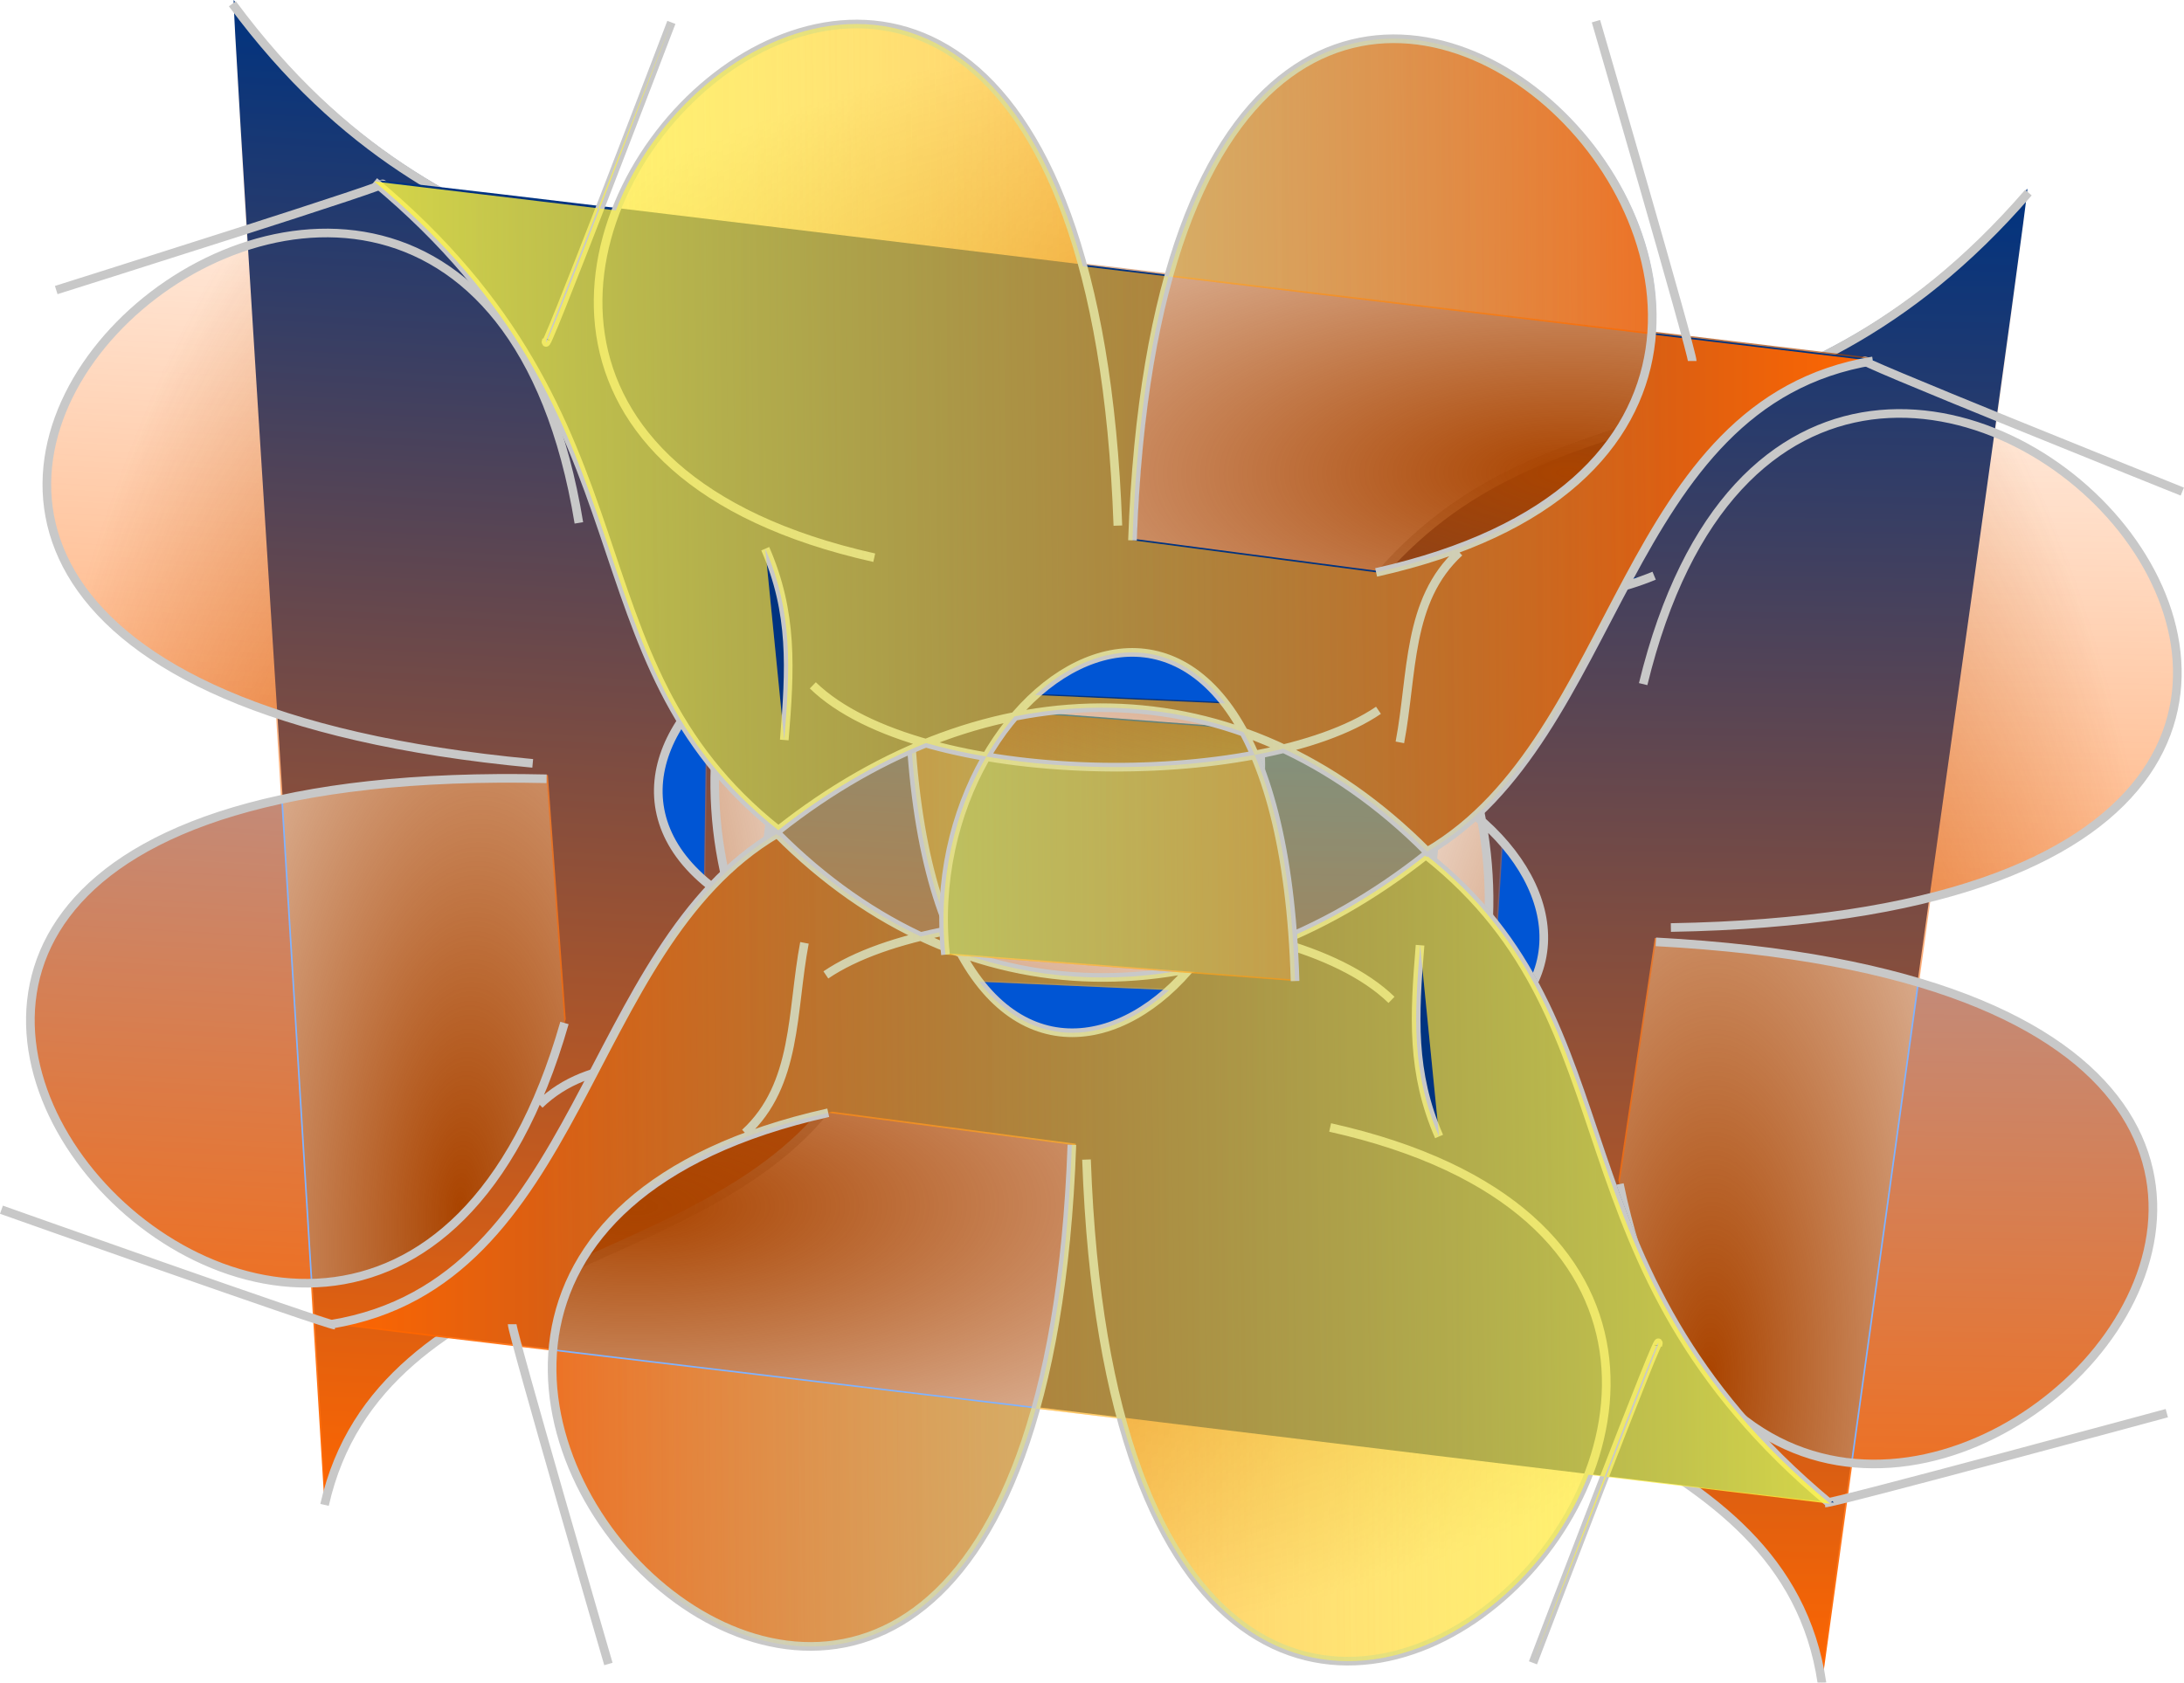
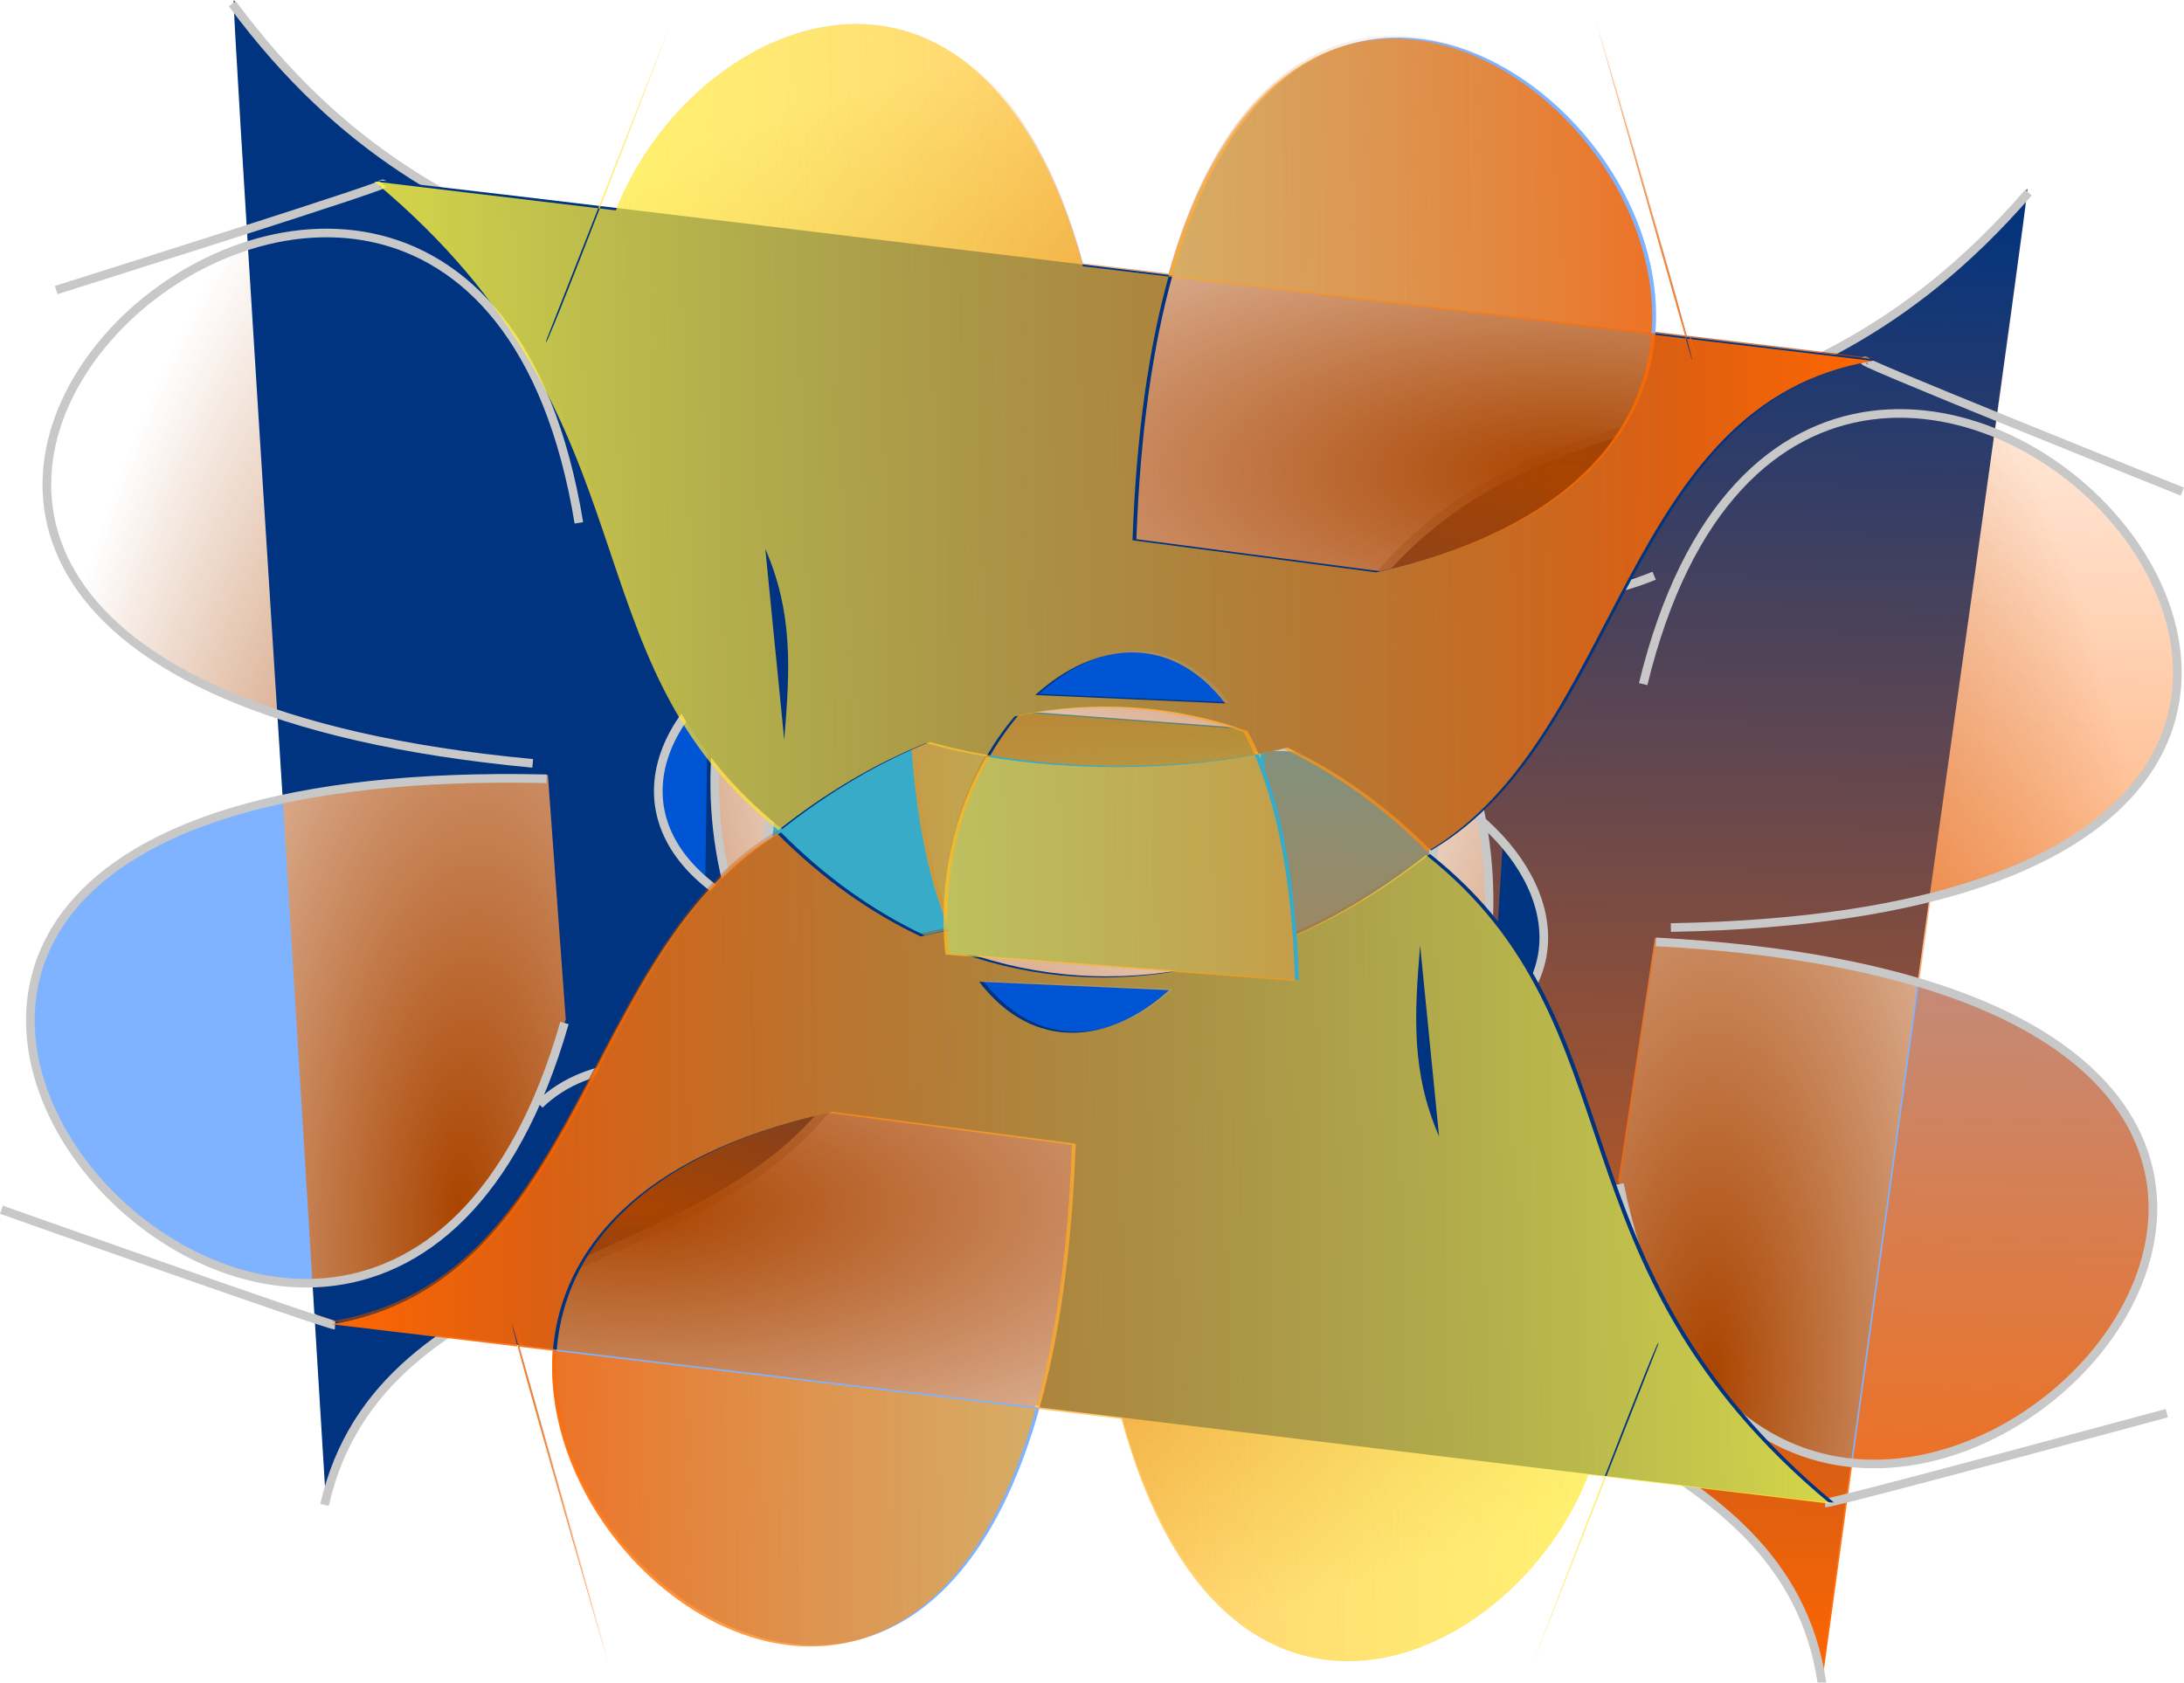
<svg xmlns="http://www.w3.org/2000/svg" id="svg2" viewBox="0 0 934.46 720.17" version="1.1">
  <defs id="defs6">
    <radialGradient id="radialGradient4763" gradientUnits="userSpaceOnUse" cy="193.52" cx="-780.01" gradientTransform="matrix(1.593 -.006 .003 .641 462.19 58.31)" r="320.59">
      <stop id="stop4022-1-4-3" stop-color="#a40" offset="0" />
      <stop id="stop4024-7-7-1" stop-color="#a40" stop-opacity="0" offset="1" />
    </radialGradient>
    <linearGradient id="linearGradient4765" y2="-73.22" gradientUnits="userSpaceOnUse" x2="-1000.4" gradientTransform="translate(584.75 -9.152)" y1="-84.407" x1="-338.9">
      <stop id="stop3832-8-65-5-1" stop-color="#fff53e" offset="0" />
      <stop id="stop3834-7-4-5-9" stop-color="#fff53e" stop-opacity="0" offset="1" />
    </linearGradient>
    <linearGradient id="linearGradient4767" y2="270.5" gradientUnits="userSpaceOnUse" x2="-101.97" gradientTransform="translate(-166.8 -93.137)" y1="270.5" x1="-744.16">
      <stop id="stop3816-9-2-3" stop-color="#f60" offset="0" />
      <stop id="stop3818-4-5-9" stop-color="#f60" stop-opacity="0" offset="1" />
    </linearGradient>
    <linearGradient id="linearGradient4781" y2="-73.22" gradientUnits="userSpaceOnUse" x2="-1000.4" gradientTransform="translate(175.9 258.72)" y1="-84.407" x1="-338.9">
      <stop id="stop3832" stop-color="#fff53e" offset="0" />
      <stop id="stop3834" stop-color="#fff53e" stop-opacity="0" offset="1" />
    </linearGradient>
    <radialGradient id="radialGradient4783" gradientUnits="userSpaceOnUse" cy="193.52" cx="-780.01" gradientTransform="matrix(-1.593 .006 -.003 -.641 -1623.6 1.533)" r="320.59">
      <stop id="stop4022-0" stop-color="#a40" offset="0" />
      <stop id="stop4024-3" stop-color="#a40" stop-opacity="0" offset="1" />
    </radialGradient>
    <linearGradient id="linearGradient4787" y2="270.5" gradientUnits="userSpaceOnUse" x2="-101.97" gradientTransform="matrix(-1 0 0 -1 -994.62 155.58)" y1="270.5" x1="-744.16">
      <stop id="stop3816-8" stop-color="#f60" offset="0" />
      <stop id="stop3818-7" stop-color="#f60" stop-opacity="0" offset="1" />
    </linearGradient>
    <linearGradient id="linearGradient4789" y2="-73.22" gradientUnits="userSpaceOnUse" x2="-1000.4" gradientTransform="matrix(-1 0 0 -1 -1337.3 -196.27)" y1="-84.407" x1="-338.9">
      <stop id="stop3832-2" stop-color="#fff53e" offset="0" />
      <stop id="stop3834-6" stop-color="#fff53e" stop-opacity="0" offset="1" />
    </linearGradient>
    <filter id="filter3202" height="1" width="1" y="0" x="0" color-interpolation-filters="sRGB">
      <feColorMatrix id="feColorMatrix3204" result="result2" type="saturate" values="1" in="SourceGraphic" />
      <feFlood id="feFlood3206" result="result1" flood-color="rgb(254,102,0)" />
      <feBlend id="feBlend3208" result="result3" in="result1" in2="result2" mode="multiply" />
      <feComposite id="feComposite3210" operator="in" k2="1" in2="SourceGraphic" result="result4" />
    </filter>
  </defs>
  <g id="g4503" transform="translate(1052.3 329.38)">
    <g id="g4720" filter="url(#filter3202)">
      <g id="g4374-3-4" transform="matrix(.058 -.995 -.998 -.058 -623.75 -577.48)">
        <path id="path3993-6-0-9" fill="url(#radialGradient4763)" d="m-663.19-29.345c1.255 42.861 7.701 74.486 17.281 96.781-4.246 0.801-8.376 1.706-12.375 2.688-21.604-10.156-42.297-24.786-61.469-44.062-83.458 49.031-82.573 192.2-190.69 210l79.625 9.531c8.636 32.202 38.875 135.88 38.875 135.88l-38.469-135.81 14.688 1.75c-8.188 102.45 154.32 212.25 206.62 24.75l36.656 4.375c43.795 160.93 167.76 106.73 199.81 23.938l6.906 0.812c-14.57 37.589-30.625 79.688-30.625 79.688l31.281-79.594 95.812 11.469c-123.83-103.02-79.67-203.75-172.88-277.63-20.314 16.069-41.529 28.536-63.156 37.281-8.17-2.326-16.839-4.254-25.844-5.781 13.309-22.956 20.901-52.778 17.5-84.75l-149.56-11.312z" />
        <g id="g3928-0-0-0" transform="translate(-407.19 267.39)">
          <path id="path3926-0-2-5" fill="#37abc8" d="m-254.36-295.91c1.255 42.861 7.701 74.486 17.281 96.781 35.024-6.609 77.651-7.015 114.78-0.719 13.309-22.956 20.901-52.778 17.5-84.75l-149.56-11.312z" />
          <path id="path3924-3-8-1" d="m-122.3-199.85c-3.643 6.283-7.702 12.068-12.094 17.219-33.051 6.589-66.304 4.483-98-6.781-1.629-3.016-3.201-6.26-4.688-9.719-4.246 0.801-8.376 1.706-12.375 2.688-21.604-10.156-42.297-24.786-61.469-44.062-83.458 49.031-82.573 192.2-190.69 210l79.625 9.531c-1.437-5.356-2.312-8.951-2.312-9.531l2.719 9.594 14.688 1.75c3.389-42.412 36.018-83.559 117.84-101.84l104.22 13.719c-1.629 45.915-7.141 83.135-15.438 112.87 0 0 339.19 41.487 339.84 40.688-123.81-103.02-79.653-203.74-172.86-277.62-20.314 16.069-41.529 28.536-63.156 37.281-8.17-2.326-16.839-4.254-25.844-5.781z" fill="#003380" />
          <path id="path3920-5-8-0" fill="#80b3ff" d="m-200.27 5.585-206.62-24.75c-8.188 102.45 154.32 212.25 206.63 24.75z" />
          <path id="path3918-6-7-6" fill="url(#linearGradient4765)" d="m-421.58-20.915-0.406-0.062c8.636 32.202 38.875 135.88 38.875 135.88l-38.469-135.81z" />
          <path id="path3003-1-2-6-7-3-9-4" fill="#0055d4" d="m-224.52-177.1 81.312 3.594c-25.393 23.056-57.965 26.834-81.312-3.594z" />
        </g>
-         <path id="path3003-1-2-5-3-4" fill="url(#linearGradient4767)" d="m-663.21-28.043c1.255 42.861 7.701 74.486 17.281 96.781 35.024-6.609 77.651-7.015 114.78-0.719 13.309-22.956 20.901-52.778 17.5-84.75l-149.56-11.312zm132.06 96.062c-3.643 6.283-7.702 12.068-12.094 17.219-33.051 6.589-66.304 4.483-98-6.781-1.629-3.016-3.201-6.26-4.688-9.719-4.246 0.801-8.376 1.706-12.375 2.688-21.604-10.156-42.297-24.786-61.469-44.062-83.458 49.031-82.573 192.2-190.69 210l79.625 9.531c-1.436-5.356-2.312-8.951-2.312-9.531l2.719 9.594 14.688 1.75c3.389-42.412 36.018-83.559 117.84-101.84l104.22 13.719c-1.629 45.915-7.141 83.135-15.438 112.88l36.656 4.375c43.795 160.93 167.76 106.73 199.81 23.938l6.906 0.812c13.052-33.671 24.912-63.751 22.75-56.062l-22.094 56.156 95.812 11.469c-123.83-103.02-79.67-203.75-172.88-277.62-20.314 16.069-41.529 28.536-63.156 37.281-8.17-2.326-16.839-4.254-25.844-5.781zm166.06 234.66-0.656-0.094c-14.57 37.589-30.625 79.688-30.625 79.688l31.281-79.594zm-244.03-29.219-206.62-24.75c-8.188 102.45 154.32 212.25 206.62 24.75zm-221.31-26.5-0.406-0.062c8.636 32.202 38.875 135.88 38.875 135.88l-38.469-135.81zm385.75-171.81 8.125 81.875c-11.934-27.448-10.642-51.356-8.125-81.875zm-188.69 15.625 81.312 3.594c-25.393 23.056-57.965 26.834-81.312-3.594z" />
        <path id="path3003-1-5-7-0" d="m-483.18 153.15c310.84 69.46-88.082 468.95-104.24 13.729m-110.5-20.033c-310.84 69.46 88.082 468.95 104.24 13.729m250.68 85.932c4.576-16.271-53.39 135.76-53.39 135.76m-436.78-144.92c0 4.068 41.186 145.42 41.186 145.42m347.28-307.62c-2.517 30.519-3.798 54.417 8.136 81.864m-271.53-82.881c-5.584 29.384-2.917 60.649-25.424 81.356m34.576-67.627c50.793-34.456 196.45-33.593 242.03 10.678m-206.32-126.58c6.73 229.87 162.94 136.91 149.58 11.298m-396.82 254.1c108.11-17.795 107.22-160.97 190.68-210 80.612 81.052 188.04 80.022 277.63 9.152 93.205 73.878 49.051 174.6 172.88 277.63" stroke="#c8c8c8" stroke-width="3.7" fill="none" />
      </g>
      <g id="g4374-3" transform="matrix(.018 -.997 1 .018 -493.7 -521.08)">
        <path id="path3993-6-0" fill="url(#radialGradient4763)" d="m-663.19-29.345c1.255 42.861 7.701 74.486 17.281 96.781-4.246 0.801-8.376 1.706-12.375 2.688-21.604-10.156-42.297-24.786-61.469-44.062-83.458 49.031-82.573 192.2-190.69 210l79.625 9.531c8.636 32.202 38.875 135.88 38.875 135.88l-38.469-135.81 14.688 1.75c-8.188 102.45 154.32 212.25 206.62 24.75l36.656 4.375c43.795 160.93 167.76 106.73 199.81 23.938l6.906 0.812c-14.57 37.589-30.625 79.688-30.625 79.688l31.281-79.594 95.812 11.469c-123.83-103.02-79.67-203.75-172.88-277.63-20.314 16.069-41.529 28.536-63.156 37.281-8.17-2.326-16.839-4.254-25.844-5.781 13.309-22.956 20.901-52.778 17.5-84.75l-149.56-11.312z" />
        <g id="g3928-0-0" transform="translate(-407.19 267.39)">
          <path id="path3926-0-2" fill="#37abc8" d="m-254.36-295.91c1.255 42.861 7.701 74.486 17.281 96.781 35.024-6.609 77.651-7.015 114.78-0.719 13.309-22.956 20.901-52.778 17.5-84.75l-149.56-11.312z" />
          <path id="path3924-3-8" d="m-122.3-199.85c-3.643 6.283-7.702 12.068-12.094 17.219-33.051 6.589-66.304 4.483-98-6.781-1.629-3.016-3.201-6.26-4.688-9.719-4.246 0.801-8.376 1.706-12.375 2.688-21.604-10.156-42.297-24.786-61.469-44.062-83.458 49.031-82.573 192.2-190.69 210l79.625 9.531c-1.437-5.356-2.312-8.951-2.312-9.531l2.719 9.594 14.688 1.75c3.389-42.412 36.018-83.559 117.84-101.84l104.22 13.719c-1.629 45.915-7.141 83.135-15.438 112.87 0 0 339.19 41.487 339.84 40.688-123.81-103.02-79.653-203.74-172.86-277.62-20.314 16.069-41.529 28.536-63.156 37.281-8.17-2.326-16.839-4.254-25.844-5.781z" fill="#003380" />
          <path id="path3920-5-8" fill="#80b3ff" d="m-200.27 5.585-206.62-24.75c-8.188 102.45 154.32 212.25 206.63 24.75z" />
          <path id="path3918-6-7" fill="url(#linearGradient4765)" d="m-421.58-20.915-0.406-0.062c8.636 32.202 38.875 135.88 38.875 135.88l-38.469-135.81z" />
-           <path id="path3003-1-2-6-7-3-9" fill="#0055d4" d="m-224.52-177.1 81.312 3.594c-25.393 23.056-57.965 26.834-81.312-3.594z" />
        </g>
        <path id="path3003-1-2-5-3" fill="url(#linearGradient4767)" d="m-663.21-28.043c1.255 42.861 7.701 74.486 17.281 96.781 35.024-6.609 77.651-7.015 114.78-0.719 13.309-22.956 20.901-52.778 17.5-84.75l-149.56-11.312zm132.06 96.062c-3.643 6.283-7.702 12.068-12.094 17.219-33.051 6.589-66.304 4.483-98-6.781-1.629-3.016-3.201-6.26-4.688-9.719-4.246 0.801-8.376 1.706-12.375 2.688-21.604-10.156-42.297-24.786-61.469-44.062-83.458 49.031-82.573 192.2-190.69 210l79.625 9.531c-1.436-5.356-2.312-8.951-2.312-9.531l2.719 9.594 14.688 1.75c3.389-42.412 36.018-83.559 117.84-101.84l104.22 13.719c-1.629 45.915-7.141 83.135-15.438 112.88l36.656 4.375c43.795 160.93 167.76 106.73 199.81 23.938l6.906 0.812c13.052-33.671 24.912-63.751 22.75-56.062l-22.094 56.156 95.812 11.469c-123.83-103.02-79.67-203.75-172.88-277.62-20.314 16.069-41.529 28.536-63.156 37.281-8.17-2.326-16.839-4.254-25.844-5.781zm166.06 234.66-0.656-0.094c-14.57 37.589-30.625 79.688-30.625 79.688l31.281-79.594zm-244.03-29.219-206.62-24.75c-8.188 102.45 154.32 212.25 206.62 24.75zm-221.31-26.5-0.406-0.062c8.636 32.202 38.875 135.88 38.875 135.88l-38.469-135.81zm385.75-171.81 8.125 81.875c-11.934-27.448-10.642-51.356-8.125-81.875zm-188.69 15.625 81.312 3.594c-25.393 23.056-57.965 26.834-81.312-3.594z" />
        <path id="path3003-1-5-7" d="m-483.18 153.15c310.84 69.46-88.082 468.95-104.24 13.729m-110.5-20.033c-310.84 69.46 88.082 468.95 104.24 13.729m250.68 85.932c4.576-16.271-53.39 135.76-53.39 135.76m-436.78-144.92c0 4.068 41.186 145.42 41.186 145.42m347.28-307.62c-2.517 30.519-3.798 54.417 8.136 81.864m-271.53-82.881c-5.584 29.384-2.917 60.649-25.424 81.356m34.576-67.627c50.793-34.456 196.45-33.593 242.03 10.678m-206.32-126.58c6.73 229.87 162.94 136.91 149.58 11.298m-396.82 254.1c108.11-17.795 107.22-160.97 190.68-210 80.612 81.052 188.04 80.022 277.63 9.152 93.205 73.878 49.051 174.6 172.88 277.63" stroke="#c8c8c8" stroke-width="3.7" fill="none" />
      </g>
      <g id="g3282">
        <path id="path3993" d="m-663.19-29.345c1.255 42.861 7.701 74.486 17.281 96.781-4.246 0.801-8.376 1.706-12.375 2.688-21.604-10.156-42.297-24.786-61.469-44.062-83.458 49.031-82.573 192.2-190.69 210l79.625 9.531c8.636 32.202 38.875 135.88 38.875 135.88l-38.469-135.81 14.688 1.75c-8.188 102.45 154.32 212.25 206.62 24.75l36.656 4.375c43.795 160.93 167.76 106.73 199.81 23.938l6.906 0.812c-14.57 37.589-30.625 79.688-30.625 79.688l31.281-79.594 95.812 11.469c-123.83-103.02-79.67-203.75-172.88-277.63-20.314 16.069-41.529 28.536-63.156 37.281-8.17-2.326-16.839-4.254-25.844-5.781 13.309-22.956 20.901-52.778 17.5-84.75l-149.56-11.312z" fill="url(#radialGradient4763)" />
        <g id="g3928" transform="translate(-407.19 267.39)">
          <path id="path3926" d="m-254.36-295.91c1.255 42.861 7.701 74.486 17.281 96.781 35.024-6.609 77.651-7.015 114.78-0.719 13.309-22.956 20.901-52.778 17.5-84.75l-149.56-11.312z" fill="#37abc8" />
          <path id="path3924" d="m-122.3-199.85c-3.643 6.283-7.702 12.068-12.094 17.219-33.051 6.589-66.304 4.483-98-6.781-1.629-3.016-3.201-6.26-4.688-9.719-4.246 0.801-8.376 1.706-12.375 2.688-21.604-10.156-42.297-24.786-61.469-44.062-83.458 49.031-82.573 192.2-190.69 210l79.625 9.531c-1.437-5.356-2.312-8.951-2.312-9.531l2.719 9.594 14.688 1.75c3.389-42.412 36.018-83.559 117.84-101.84l104.22 13.719c-1.629 45.915-7.141 83.135-15.438 112.87 0 0 339.19 41.487 339.84 40.688-123.81-103.02-79.653-203.74-172.86-277.62-20.314 16.069-41.529 28.536-63.156 37.281-8.17-2.326-16.839-4.254-25.844-5.781z" fill="#003380" />
          <path id="path3920" d="m-200.27 5.585-206.62-24.75c-8.188 102.45 154.32 212.25 206.63 24.75z" fill="#80b3ff" />
          <path id="path3918" d="m-421.58-20.915-0.406-0.062c8.636 32.202 38.875 135.88 38.875 135.88l-38.469-135.81z" fill="url(#linearGradient4765)" />
          <path id="path3003-1-2-6-7" d="m-224.52-177.1 81.312 3.594c-25.393 23.056-57.965 26.834-81.312-3.594z" fill="#0055d4" />
        </g>
        <path id="path3003-1-2" d="m-663.21-28.043c1.255 42.861 7.701 74.486 17.281 96.781 35.024-6.609 77.651-7.015 114.78-0.719 13.309-22.956 20.901-52.778 17.5-84.75l-149.56-11.312zm132.06 96.062c-3.643 6.283-7.702 12.068-12.094 17.219-33.051 6.589-66.304 4.483-98-6.781-1.629-3.016-3.201-6.26-4.688-9.719-4.246 0.801-8.376 1.706-12.375 2.688-21.604-10.156-42.297-24.786-61.469-44.062-83.458 49.031-82.573 192.2-190.69 210l79.625 9.531c-1.436-5.356-2.312-8.951-2.312-9.531l2.719 9.594 14.688 1.75c3.389-42.412 36.018-83.559 117.84-101.84l104.22 13.719c-1.629 45.915-7.141 83.135-15.438 112.88l36.656 4.375c43.795 160.93 167.76 106.73 199.81 23.938l6.906 0.812c13.052-33.671 24.912-63.751 22.75-56.062l-22.094 56.156 95.812 11.469c-123.83-103.02-79.67-203.75-172.88-277.62-20.314 16.069-41.529 28.536-63.156 37.281-8.17-2.326-16.839-4.254-25.844-5.781zm166.06 234.66-0.656-0.094c-14.57 37.589-30.625 79.688-30.625 79.688l31.281-79.594zm-244.03-29.219-206.62-24.75c-8.188 102.45 154.32 212.25 206.62 24.75zm-221.31-26.5-0.406-0.062c8.636 32.202 38.875 135.88 38.875 135.88l-38.469-135.81zm385.75-171.81 8.125 81.875c-11.934-27.448-10.642-51.356-8.125-81.875zm-188.69 15.625 81.312 3.594c-25.393 23.056-57.965 26.834-81.312-3.594z" fill="url(#linearGradient4767)" />
-         <path id="path3003-1" d="m-483.18 153.15c310.84 69.46-88.082 468.95-104.24 13.729m-110.5-20.033c-310.84 69.46 88.082 468.95 104.24 13.729m250.68 85.932c4.576-16.271-53.39 135.76-53.39 135.76m-436.78-144.92c0 4.068 41.186 145.42 41.186 145.42m347.28-307.62c-2.517 30.519-3.798 54.417 8.136 81.864m-271.53-82.881c-5.584 29.384-2.917 60.649-25.424 81.356m34.576-67.627c50.793-34.456 196.45-33.593 242.03 10.678m-206.32-126.58c6.73 229.87 162.94 136.91 149.58 11.298m-396.82 254.1c108.11-17.795 107.22-160.97 190.68-210 80.612 81.052 188.04 80.022 277.63 9.152 93.205 73.878 49.051 174.6 172.88 277.63" stroke="#c8c8c8" stroke-width="3.7" fill="none" />
        <path id="path3003-1-2-6" fill="url(#linearGradient4781)" d="m-663.21-28.043c1.255 42.861 7.701 74.486 17.281 96.781 35.024-6.609 77.651-7.015 114.78-0.719 13.309-22.956 20.901-52.778 17.5-84.75l-149.56-11.312zm132.06 96.062c-3.643 6.283-7.702 12.068-12.094 17.219-33.051 6.589-66.304 4.483-98-6.781-1.629-3.016-3.201-6.26-4.688-9.719-4.246 0.801-8.376 1.706-12.375 2.688-21.604-10.156-42.297-24.786-61.469-44.062-83.458 49.031-82.573 192.2-190.69 210l79.625 9.531c-1.437-5.356-2.312-8.951-2.312-9.531l2.719 9.594 14.688 1.75c3.389-42.412 36.018-83.559 117.84-101.84l104.22 13.719c-1.629 45.915-7.141 83.135-15.438 112.88l36.656 4.375c43.795 160.93 167.76 106.73 199.81 23.938l6.906 0.812c13.052-33.671 24.912-63.751 22.75-56.062l-22.094 56.156 95.812 11.469c-123.83-103.02-79.67-203.75-172.88-277.63-20.314 16.069-41.529 28.536-63.156 37.281-8.17-2.326-16.839-4.254-25.844-5.781zm166.06 234.66-0.656-0.094c-14.57 37.589-30.625 79.688-30.625 79.688l31.281-79.594zm-244.03-29.219-206.63-24.75c-8.188 102.45 154.32 212.25 206.63 24.75zm-221.31-26.5-0.406-0.062c8.636 32.202 38.875 135.88 38.875 135.88l-38.469-135.81zm385.75-171.81 8.125 81.875c-11.934-27.448-10.642-51.356-8.125-81.875zm-188.69 15.625 81.312 3.594c-25.393 23.056-57.965 26.834-81.312-3.594z" />
        <path id="path3993-1" d="m-498.19 89.189c-1.255-42.861-7.701-74.486-17.281-96.781 4.246-0.801 8.376-1.706 12.375-2.688 21.604 10.156 42.297 24.786 61.469 44.062 83.458-49.031 82.573-192.2 190.69-210l-79.625-9.531c-8.636-32.202-38.875-135.88-38.875-135.88l38.469 135.81-14.688-1.75c8.188-102.45-154.32-212.25-206.63-24.75l-36.656-4.375c-43.795-160.93-167.76-106.73-199.81-23.938l-6.906-0.812c14.57-37.589 30.625-79.688 30.625-79.688l-31.281 79.594-95.812-11.469c123.83 103.02 79.67 203.75 172.88 277.62 20.314-16.069 41.529-28.536 63.156-37.281 8.17 2.326 16.839 4.254 25.844 5.781-13.309 22.956-20.901 52.778-17.5 84.75l149.56 11.312z" fill="url(#radialGradient4783)" />
        <g id="g3928-8" transform="matrix(-1 0 0 -1 -750.91 -205.91)">
          <path id="path3926-6" d="m-254.36-295.91c1.255 42.861 7.701 74.486 17.281 96.781 35.024-6.609 77.651-7.015 114.78-0.719 13.309-22.956 20.901-52.778 17.5-84.75l-149.56-11.312z" fill="#37abc8" />
          <path id="path3924-1" d="m-122.3-199.85c-3.643 6.283-7.702 12.068-12.094 17.219-33.051 6.589-66.304 4.483-98-6.781-1.629-3.016-3.201-6.26-4.688-9.719-4.246 0.801-8.376 1.706-12.375 2.688-21.604-10.156-42.297-24.786-61.469-44.062-83.458 49.031-82.573 192.2-190.69 210l79.625 9.531c-1.437-5.356-2.312-8.951-2.312-9.531l2.719 9.594 14.688 1.75c3.389-42.412 36.018-83.559 117.84-101.84l104.22 13.719c-1.629 45.915-7.141 83.135-15.438 112.87 0 0 339.19 41.487 339.84 40.688-123.81-103.02-79.653-203.74-172.86-277.62-20.314 16.069-41.529 28.536-63.156 37.281-8.17-2.326-16.839-4.254-25.844-5.781z" fill="#003380" />
          <path id="path3920-7" d="m-200.27 5.585-206.62-24.75c-8.188 102.45 154.32 212.25 206.63 24.75z" fill="#80b3ff" />
          <path id="path3918-0" d="m-421.58-20.915-0.406-0.062c8.636 32.202 38.875 135.88 38.875 135.88l-38.469-135.81z" fill="url(#linearGradient4765)" />
          <path id="path3003-1-2-6-7-1" d="m-224.52-177.1 81.312 3.594c-25.393 23.056-57.965 26.834-81.312-3.594z" fill="#0055d4" />
        </g>
        <path id="path3003-1-2-4" d="m-498.22 90.491c-1.255-42.861-7.701-74.486-17.281-96.781-35.024 6.609-77.651 7.015-114.78 0.719-13.309 22.956-20.901 52.778-17.5 84.75l149.56 11.312zm-132.06-96.062c3.643-6.283 7.702-12.068 12.094-17.219 33.051-6.589 66.304-4.483 98 6.781 1.629 3.016 3.201 6.26 4.688 9.719 4.246-0.801 8.376-1.706 12.375-2.688 21.604 10.156 42.297 24.786 61.469 44.062 83.458-49.031 82.573-192.2 190.69-210l-79.625-9.531c1.436 5.356 2.312 8.951 2.312 9.531l-2.719-9.594-14.688-1.75c-3.389 42.412-36.018 83.559-117.84 101.84l-104.23-13.724c1.629-45.915 7.141-83.135 15.438-112.88l-36.656-4.375c-43.795-160.93-167.76-106.73-199.81-23.937l-6.906-0.812c-13.052 33.671-24.912 63.751-22.75 56.062l22.094-56.156-95.812-11.469c123.83 103.02 79.67 203.75 172.87 277.62 20.314-16.069 41.529-28.536 63.156-37.281 8.17 2.326 16.839 4.254 25.844 5.781zm-166.06-234.66 0.656 0.094c14.57-37.589 30.625-79.688 30.625-79.688l-31.281 79.594zm244.03 29.219 206.62 24.75c8.188-102.45-154.32-212.25-206.62-24.75zm221.31 26.5 0.406 0.062c-8.636-32.202-38.875-135.87-38.875-135.87l38.469 135.81zm-385.75 171.81-8.125-81.875c11.934 27.448 10.642 51.356 8.125 81.875zm188.69-15.625-81.312-3.594c25.393-23.056 57.965-26.834 81.312 3.594z" fill="url(#linearGradient4787)" />
-         <path id="path3003-1-8" d="m-678.24-90.697c-310.84-69.46 88.082-468.95 104.24-13.729m110.5 20.033c310.84-69.453-88.09-468.94-104.25-13.725m-250.68-85.932c-4.576 16.271 53.39-135.76 53.39-135.76m436.78 144.92c0-4.068-41.186-145.42-41.186-145.42m-347.29 307.63c2.517-30.519 3.798-54.417-8.136-81.864m271.53 82.881c5.584-29.384 2.917-60.649 25.424-81.356m-34.576 67.627c-50.793 34.456-196.45 33.593-242.03-10.678m206.34 126.56c-6.73-229.87-162.94-136.91-149.58-11.298m396.81-254.1c-108.11 17.795-107.22 160.97-190.68 210-80.612-81.052-188.04-80.022-277.63-9.152-93.205-73.878-49.051-174.6-172.88-277.63" stroke="#c8c8c8" stroke-width="3.7" fill="none" />
        <path id="path3003-1-2-6-5" fill="url(#linearGradient4789)" d="m-498.22 90.491c-1.255-42.861-7.701-74.486-17.281-96.781-35.024 6.609-77.651 7.015-114.78 0.719-13.309 22.956-20.901 52.778-17.5 84.75l149.56 11.312zm-132.06-96.063c3.643-6.283 7.702-12.068 12.094-17.219 33.051-6.589 66.304-4.483 98 6.781 1.629 3.016 3.201 6.26 4.688 9.719 4.246-0.801 8.376-1.706 12.375-2.688 21.604 10.156 42.297 24.786 61.469 44.062 83.458-49.031 82.573-192.2 190.69-210l-79.625-9.531c1.437 5.356 2.312 8.951 2.312 9.531l-2.719-9.594-14.688-1.75c-3.389 42.412-36.018 83.559-117.84 101.84l-104.23-13.724c1.629-45.915 7.141-83.135 15.438-112.88l-36.656-4.375c-43.795-160.93-167.76-106.73-199.81-23.938l-6.906-0.812c-13.052 33.671-24.912 63.751-22.75 56.062l22.094-56.156-95.812-11.469c123.83 103.02 79.67 203.75 172.88 277.62 20.314-16.069 41.529-28.536 63.156-37.281 8.17 2.326 16.839 4.254 25.844 5.781zm-166.06-234.66 0.656 0.094c14.57-37.589 30.625-79.688 30.625-79.688l-31.281 79.594zm244.03 29.219 206.63 24.75c8.188-102.45-154.32-212.25-206.63-24.75zm221.31 26.5 0.406 0.062c-8.636-32.202-38.875-135.88-38.875-135.88l38.469 135.81zm-385.75 171.81-8.125-81.875c11.934 27.448 10.642 51.356 8.125 81.875zm188.69-15.625-81.312-3.594c25.393-23.056 57.965-26.834 81.312 3.594z" />
      </g>
    </g>
  </g>
</svg>